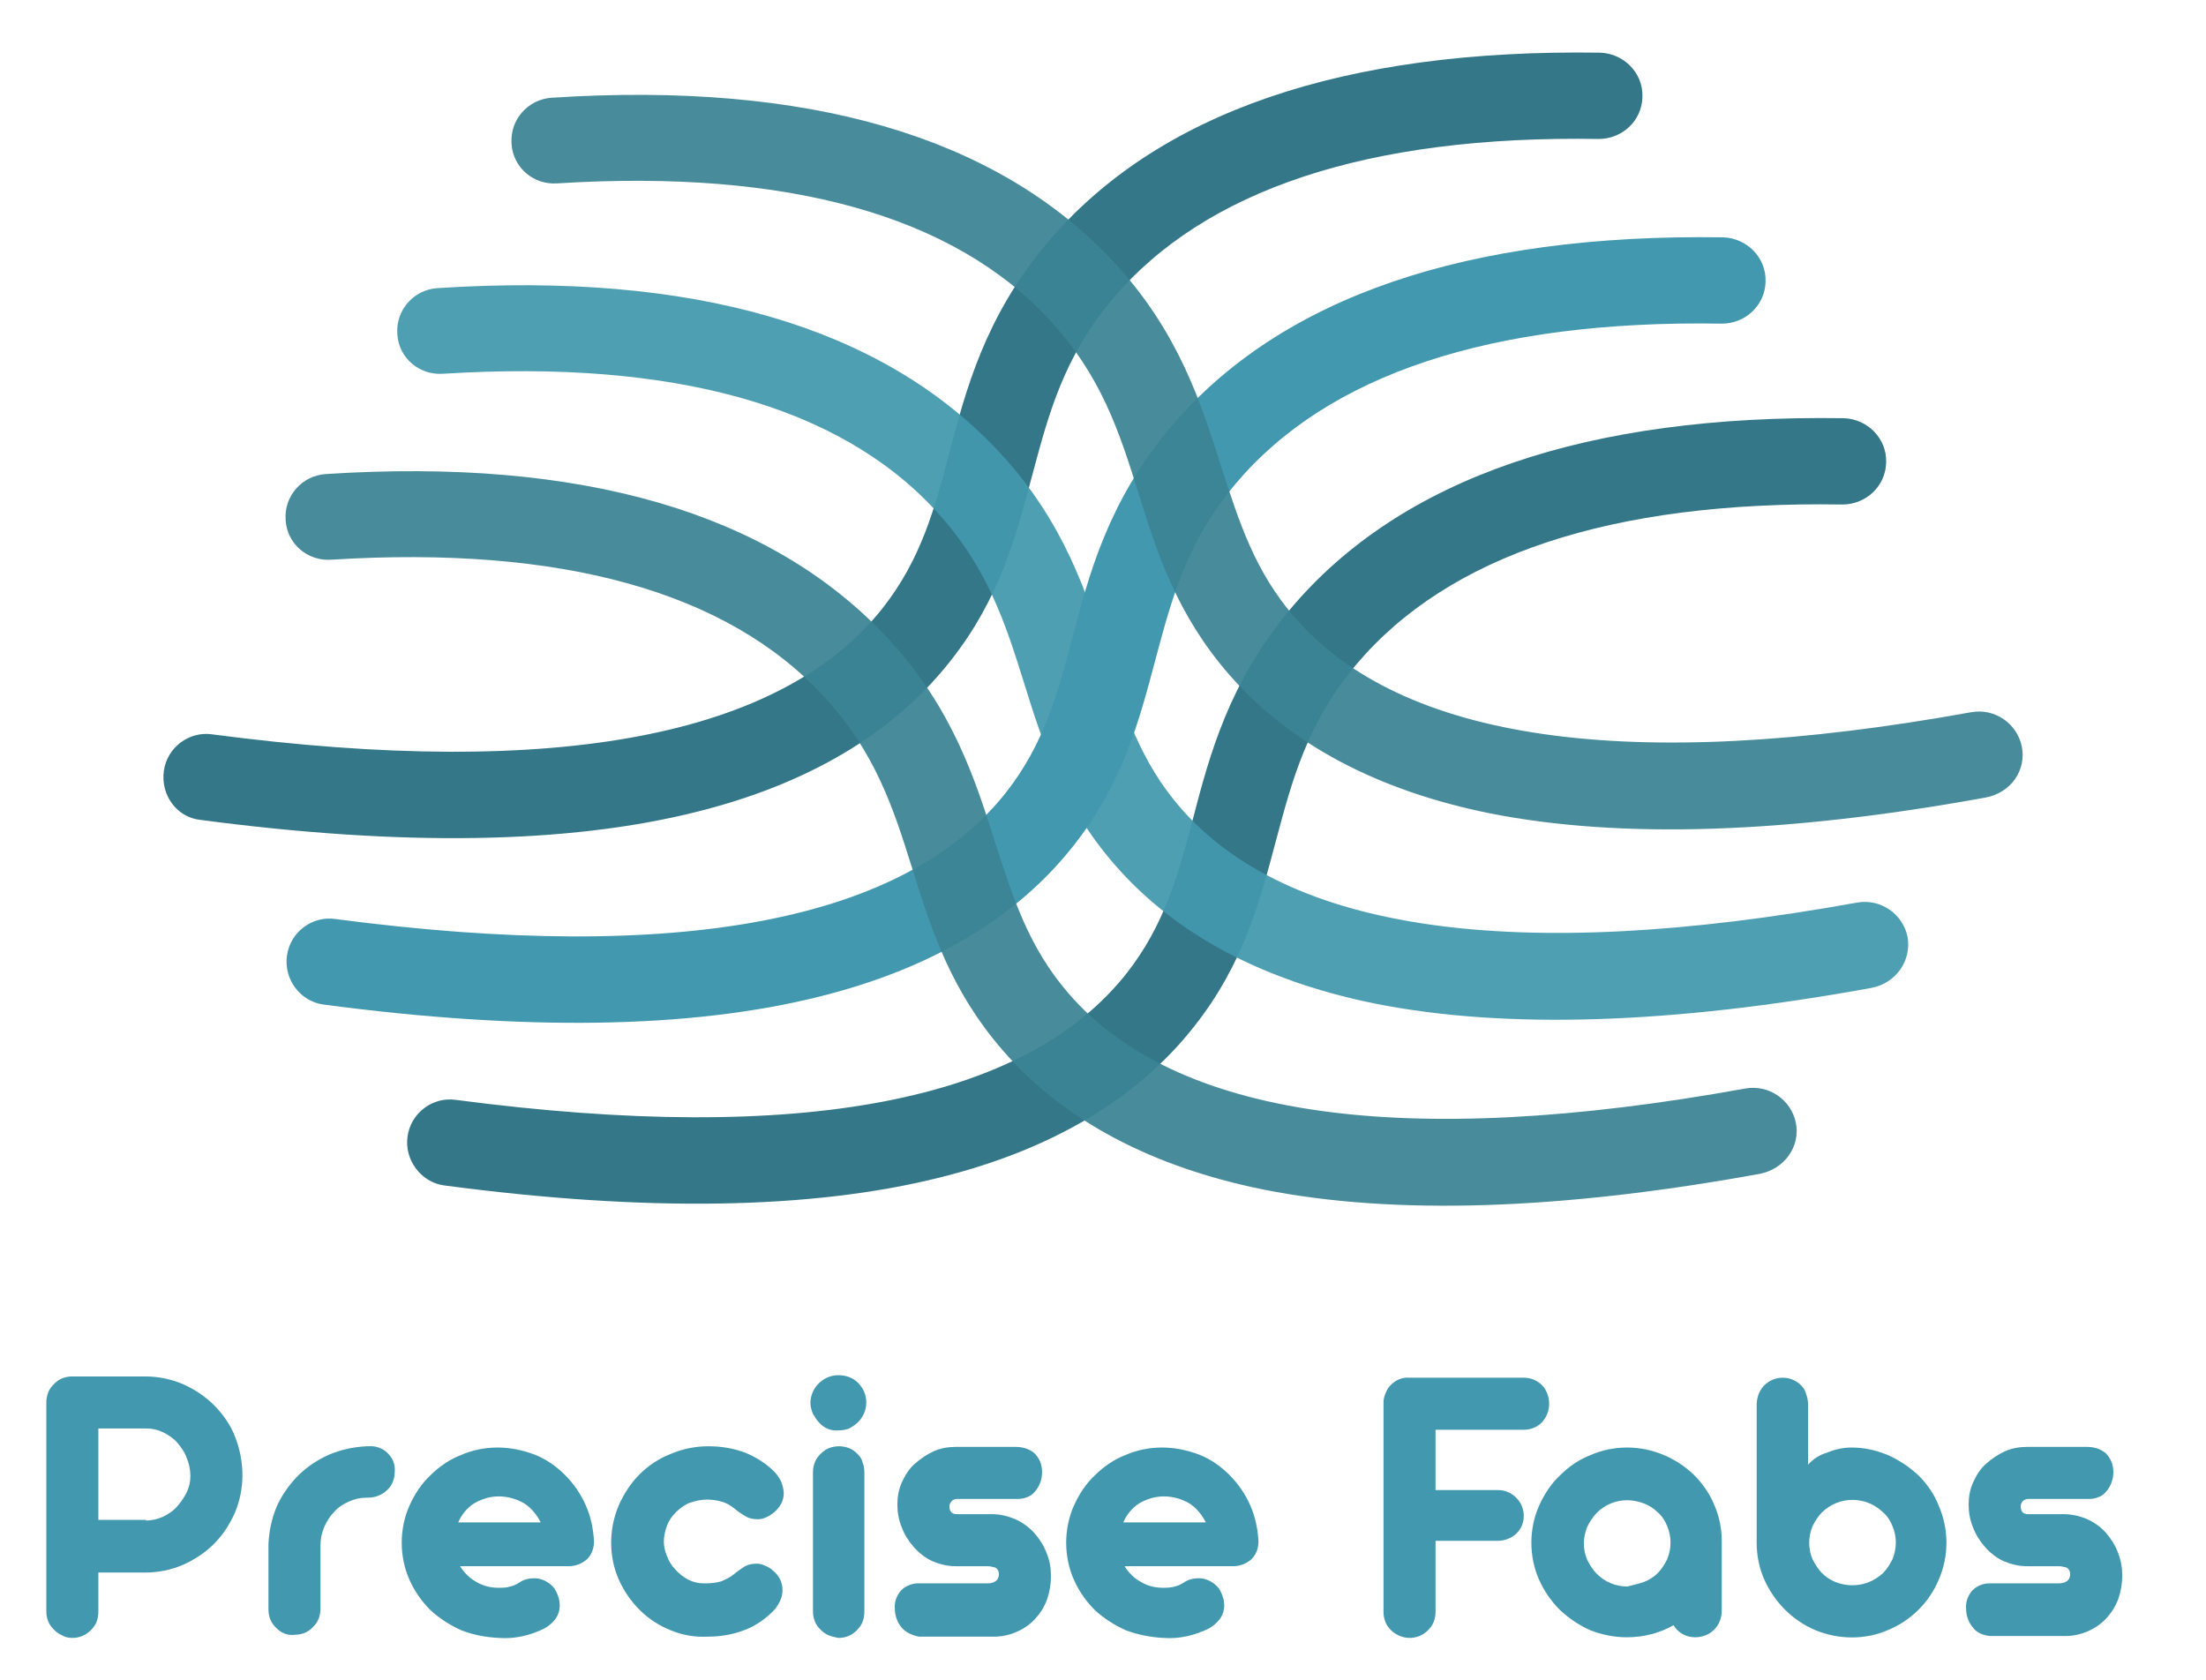
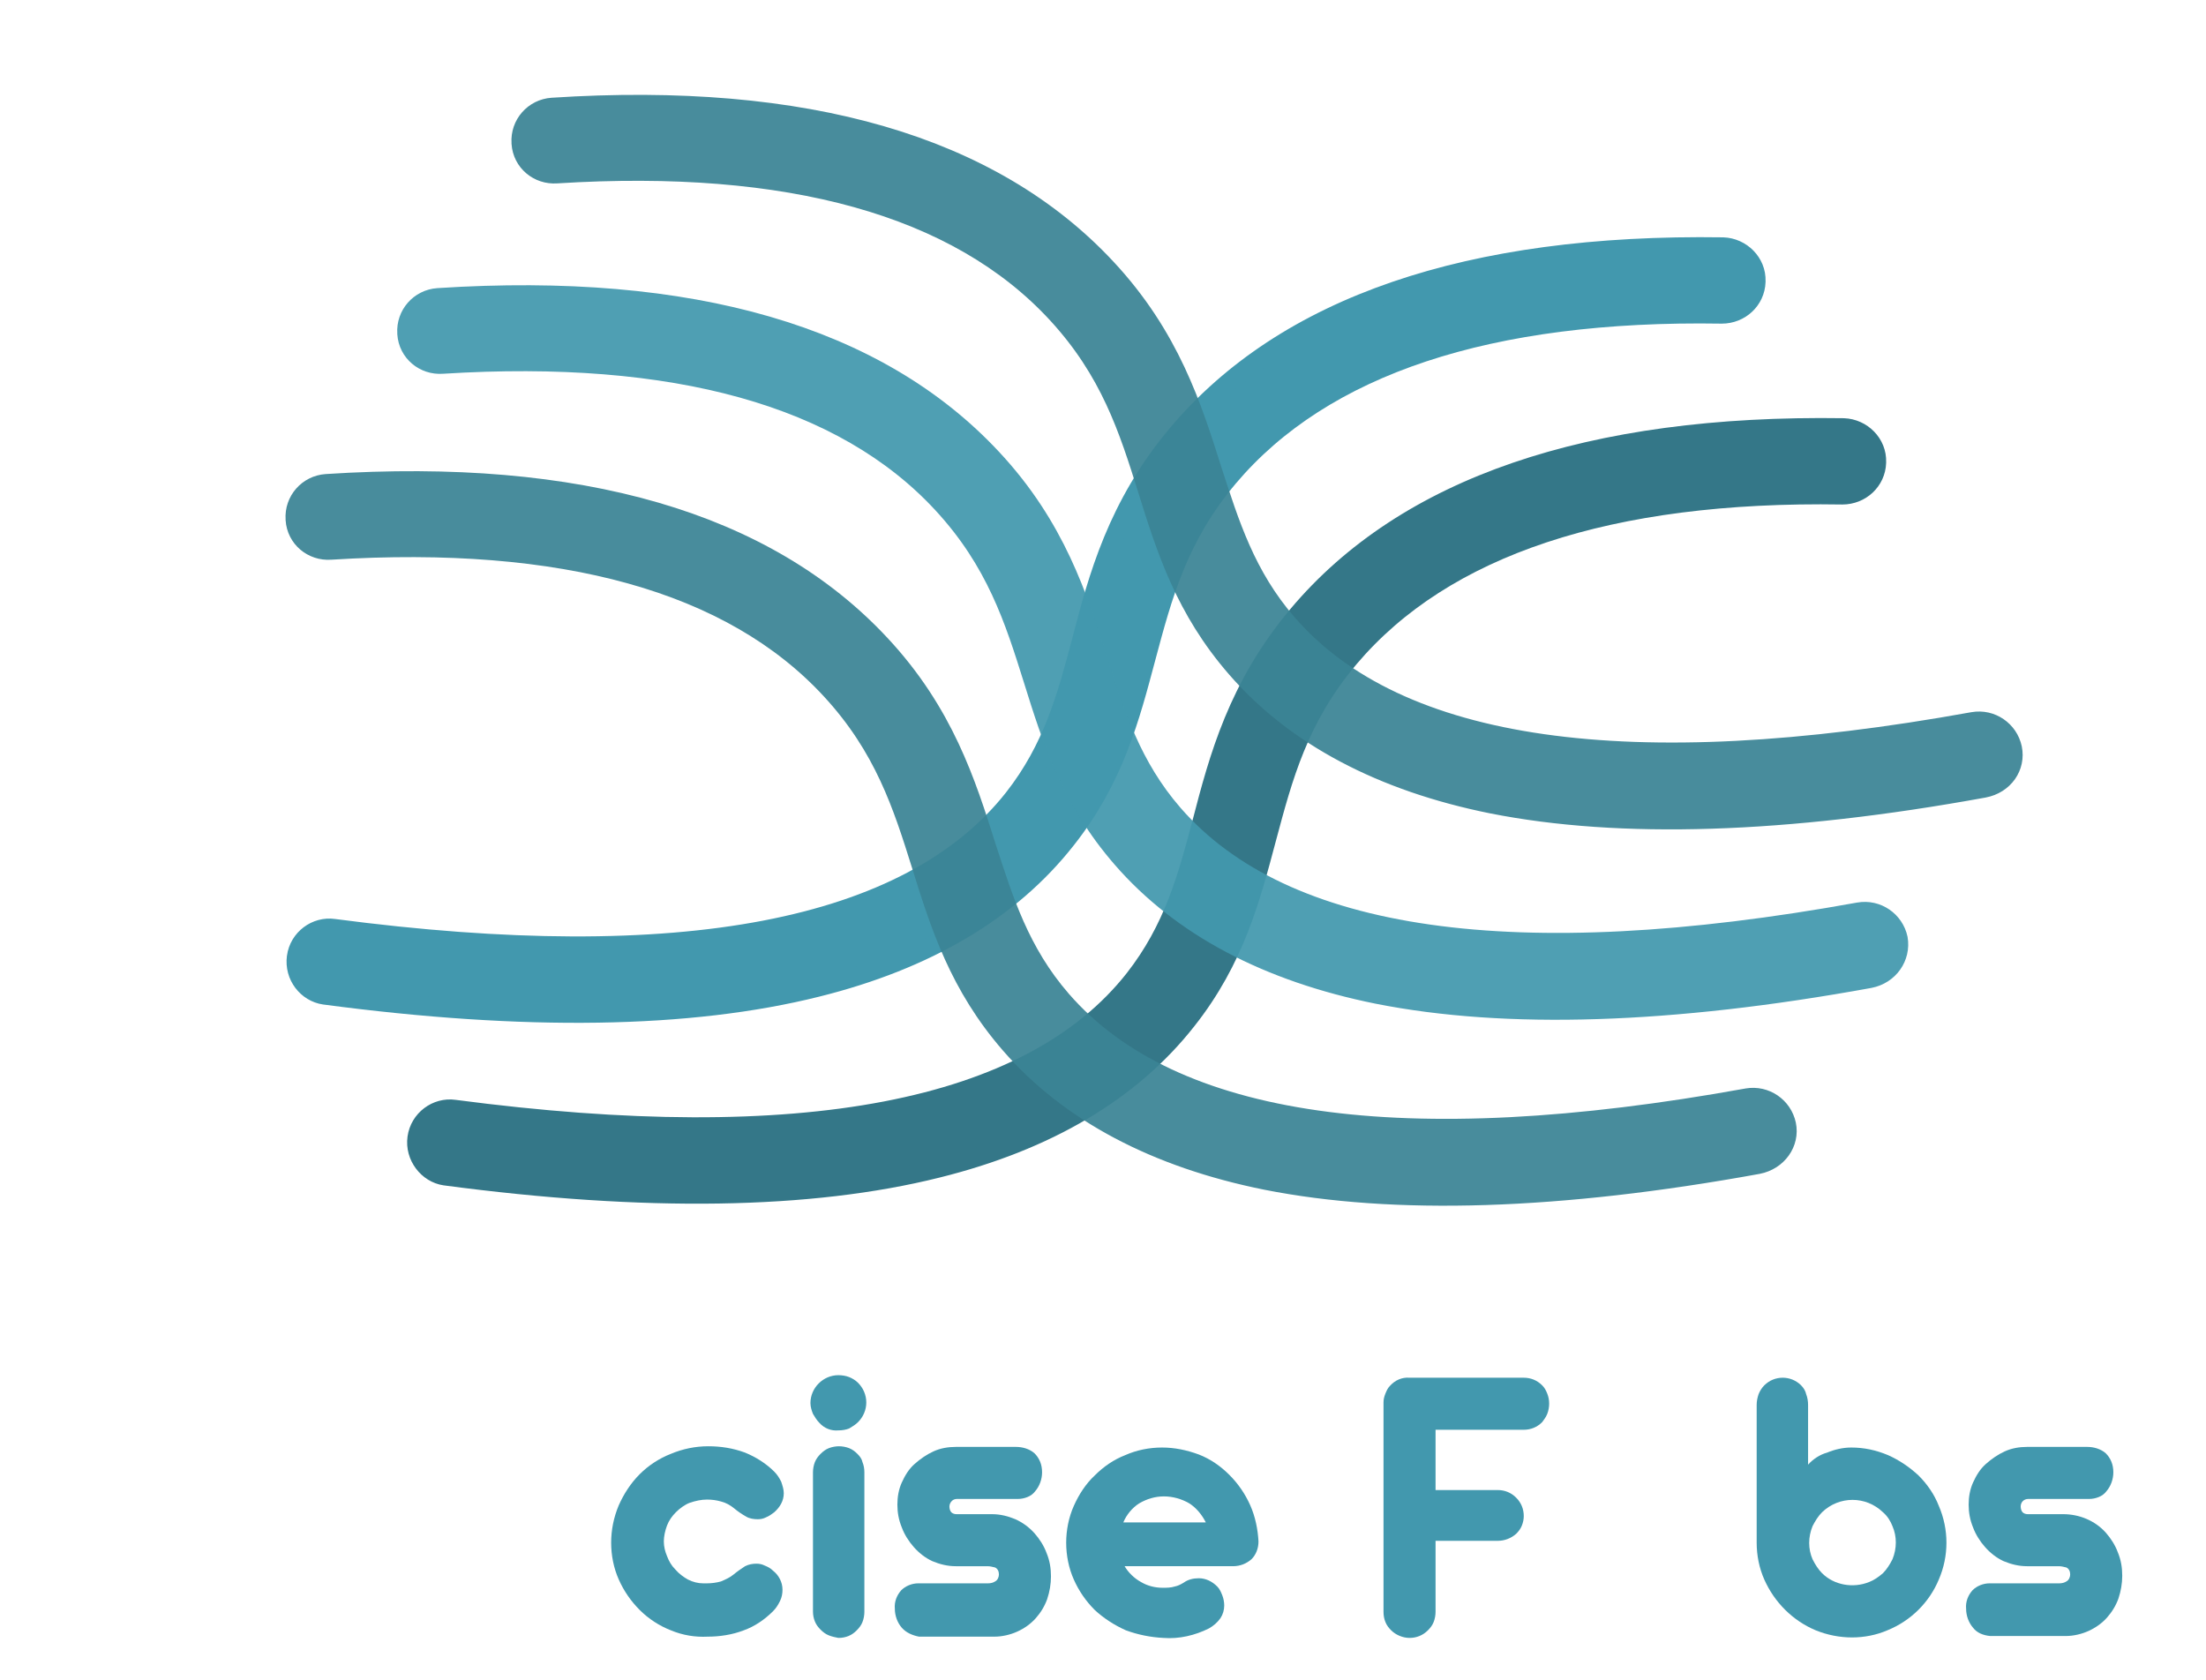
<svg xmlns="http://www.w3.org/2000/svg" id="a3b987dd-679d-497e-b77a-eb0d83d670cd" x="0px" y="0px" viewBox="0 0 347.6 264.7" style="enable-background:new 0 0 347.6 264.7;" xml:space="preserve">
  <style type="text/css">	.st0{fill:#347788;stroke:#347788;stroke-width:3;stroke-miterlimit:10;}	.st1{fill:#4298AE;stroke:#4298AE;stroke-width:3;stroke-miterlimit:10;}	.st2{opacity:0.93;}	.st3{fill:#3B8495;stroke:#3B8495;stroke-width:3;stroke-miterlimit:10;}	.st4{fill:#4298AE;}</style>
-   <path class="st0" d="M27.3,121.7L27.3,121.7c0.4-2.9,3.1-4.9,5.9-4.5c54.7,7.2,90.7,0.3,107.1-20.5c6.2-7.9,8.4-16.1,10.7-24.8 c2.6-10,5.6-21.3,15.1-32.6c17-20.2,45.9-30.1,86-29.5c2.9,0.1,5.3,2.5,5.2,5.4c0,0,0,0.1,0,0.1l0,0c-0.1,2.9-2.5,5.1-5.4,5.1 c-36.7-0.6-62.8,8.1-77.7,25.7c-8,9.5-10.4,18.7-13,28.4c-2.5,9.4-5,19.1-12.6,28.7c-8.8,11.2-22,19-39.3,23.3 c-20,5-46,5.4-77.6,1.2C28.9,127.4,26.9,124.7,27.3,121.7C27.3,121.8,27.3,121.8,27.3,121.7z" />
  <path class="st1" d="M46.7,150.8L46.7,150.8c0.4-2.9,3.1-4.9,5.9-4.5c54.7,7.2,90.7,0.3,107.1-20.5c6.2-7.9,8.4-16.1,10.7-24.8 c2.6-10,5.6-21.3,15.1-32.6c17-20.2,45.9-30.1,86-29.5c2.9,0.1,5.3,2.5,5.2,5.4c0,0,0,0.1,0,0.1l0,0c-0.1,2.9-2.5,5.1-5.4,5.1 c-36.7-0.6-62.8,8.1-77.7,25.7c-8,9.5-10.4,18.7-13,28.4c-2.5,9.4-5,19.1-12.6,28.7c-8.8,11.2-22,19-39.3,23.3 c-20,5-46,5.4-77.6,1.2C48.4,156.4,46.3,153.8,46.7,150.8C46.7,150.9,46.7,150.8,46.7,150.8z" />
  <path class="st0" d="M65.7,179.3L65.7,179.3c0.4-2.9,3.1-4.9,5.9-4.5c54.7,7.2,90.7,0.3,107.1-20.5c6.2-7.9,8.4-16.1,10.7-24.8 c2.6-10,5.6-21.3,15.1-32.6c17-20.2,45.9-30.1,86-29.5c2.9,0.1,5.3,2.5,5.2,5.4c0,0,0,0.1,0,0.1l0,0c-0.1,2.9-2.5,5.1-5.4,5.1 c-36.7-0.6-62.8,8.1-77.7,25.7c-8,9.5-10.4,18.7-13,28.4c-2.5,9.4-5,19.1-12.6,28.7c-8.8,11.2-22,19-39.3,23.3 c-20,5-46,5.4-77.6,1.2C67.4,184.9,65.3,182.2,65.7,179.3C65.7,179.3,65.7,179.3,65.7,179.3z" />
  <g class="st2">
    <path class="st3" d="M317.1,117.9L317.1,117.9c-0.6-2.8-3.3-4.7-6.2-4.2c-54.2,9.8-90.6,4.6-108-15.4c-6.6-7.6-9.1-15.7-11.9-24.3  c-3.1-9.8-6.6-21-16.7-31.8c-18-19.3-47.3-27.9-87.3-25.3c-2.9,0.2-5.1,2.7-4.9,5.6c0,0,0,0.1,0,0.1l0,0c0.2,2.9,2.7,5,5.6,4.8  c36.6-2.3,63.2,5.1,78.8,22c8.4,9.1,11.3,18.2,14.3,27.8c2.9,9.3,5.9,18.8,14,28.1c9.3,10.7,22.9,17.9,40.3,21.4  c20.2,4,46.2,3.2,77.5-2.5C315.8,123.6,317.7,120.8,317.1,117.9C317.2,117.9,317.1,117.9,317.1,117.9z" />
  </g>
  <g class="st2">
    <path class="st1" d="M299.1,147.9L299.1,147.9c-0.6-2.8-3.3-4.7-6.2-4.2c-54.2,9.8-90.6,4.6-108-15.4c-6.6-7.6-9.1-15.7-11.9-24.3  c-3.1-9.8-6.6-21-16.7-31.8c-18-19.3-47.3-27.9-87.3-25.3c-2.9,0.2-5.1,2.7-4.9,5.6c0,0,0,0.1,0,0.1l0,0c0.2,2.9,2.7,5,5.6,4.8  c36.6-2.3,63.2,5.1,78.8,22c8.4,9.1,11.3,18.2,14.3,27.8c2.9,9.3,5.9,18.8,14,28.1c9.3,10.7,22.9,17.9,40.3,21.4  c20.2,4,46.2,3.2,77.5-2.5C297.7,153.6,299.6,150.8,299.1,147.9C299.1,147.9,299.1,147.9,299.1,147.9z" />
  </g>
  <g class="st2">
    <path class="st3" d="M281.5,177.2L281.5,177.2c-0.6-2.8-3.3-4.7-6.2-4.2c-54.2,9.8-90.6,4.6-108-15.4c-6.6-7.6-9.1-15.7-11.9-24.3  c-3.1-9.8-6.6-21-16.7-31.8c-18-19.3-47.3-27.9-87.3-25.3c-2.9,0.2-5.1,2.7-4.9,5.6c0,0,0,0.1,0,0.1l0,0c0.2,2.9,2.7,5,5.6,4.8  c36.6-2.3,63.2,5.1,78.8,22c8.4,9.1,11.3,18.2,14.3,27.8c2.9,9.3,5.9,18.8,14,28.1c9.3,10.7,22.9,17.9,40.3,21.4  c20.2,4,46.2,3.2,77.5-2.5C280.1,182.9,282.1,180.1,281.5,177.2C281.5,177.2,281.5,177.2,281.5,177.2z" />
  </g>
-   <path class="st4" d="M9.8,257.7c-0.5-0.2-0.9-0.5-1.3-0.9c-0.4-0.4-0.7-0.8-0.9-1.3c-0.2-0.5-0.3-1-0.3-1.6v-32.9 c0-0.5,0.1-1.1,0.3-1.6c0.2-0.5,0.5-0.9,0.9-1.3c0.4-0.4,0.8-0.7,1.3-0.9c0.5-0.2,1-0.3,1.6-0.3h11.5c2,0,4,0.4,5.9,1.2 c1.8,0.8,3.5,1.9,4.9,3.3c1.4,1.4,2.6,3.1,3.3,4.9c0.8,2,1.2,4.1,1.2,6.2c0,2-0.4,4-1.2,5.9c-0.8,1.8-1.9,3.5-3.3,4.9 c-1.4,1.4-3.1,2.5-4.9,3.3c-1.9,0.8-3.9,1.2-5.9,1.2h-7.4v6.2c0,0.5-0.1,1.1-0.3,1.6c-0.2,0.5-0.5,0.9-0.9,1.3 c-0.8,0.8-1.8,1.2-2.9,1.2C10.8,258.1,10.3,258,9.8,257.7z M23,239.6c0.9,0,1.8-0.2,2.7-0.6c0.8-0.4,1.6-0.9,2.2-1.6 c0.6-0.7,1.1-1.4,1.5-2.2c0.4-0.8,0.6-1.7,0.6-2.6c0-1-0.2-2-0.6-2.9c-0.3-0.9-0.9-1.7-1.5-2.4c-0.6-0.7-1.4-1.2-2.2-1.6 c-0.8-0.4-1.7-0.6-2.6-0.6h-7.6v14.4H23z" />
-   <path class="st4" d="M44.8,257.4c-0.5-0.2-0.9-0.5-1.3-0.9c-0.4-0.4-0.7-0.8-0.9-1.3c-0.2-0.5-0.3-1-0.3-1.6v-10.3 c0.1-2,0.5-4,1.3-5.9c0.8-1.8,2-3.5,3.4-4.9c1.4-1.4,3.1-2.5,4.9-3.3c1.9-0.8,3.9-1.2,5.9-1.3H58c1.2-0.1,2.3,0.3,3.1,1.1 c0.8,0.8,1.2,1.8,1.1,2.9c0,1.1-0.4,2.2-1.2,2.9c-0.4,0.4-0.9,0.7-1.4,0.9c-0.5,0.2-1.1,0.3-1.6,0.3h-0.2c-1,0-1.9,0.2-2.8,0.6 c-0.9,0.4-1.7,0.9-2.3,1.6c-0.7,0.7-1.2,1.5-1.6,2.4c-0.4,0.9-0.6,1.9-0.6,2.9v10c0,0.5-0.1,1.1-0.3,1.6c-0.2,0.5-0.5,0.9-0.9,1.3 c-0.7,0.8-1.8,1.2-2.8,1.2C45.9,257.7,45.3,257.6,44.8,257.4z" />
-   <path class="st4" d="M72.7,256.9c-1.8-0.8-3.5-1.9-4.9-3.2c-1.4-1.4-2.5-3-3.3-4.8c-0.8-1.8-1.2-3.8-1.2-5.8c0-2,0.4-4,1.2-5.8 c0.8-1.8,1.9-3.5,3.3-4.8c1.4-1.4,3-2.5,4.8-3.2c1.8-0.8,3.8-1.2,5.8-1.2c2,0,3.9,0.4,5.8,1.1c1.8,0.7,3.4,1.8,4.8,3.2 c1.4,1.4,2.5,3,3.3,4.8c0.8,1.8,1.2,3.8,1.3,5.7c0,1.1-0.4,2.1-1.1,2.8c-0.8,0.7-1.8,1.1-2.9,1.1H72.5c0.6,1,1.5,1.9,2.6,2.5 c1,0.6,2.2,0.9,3.4,0.9c0.6,0,1.3,0,1.9-0.2c0.5-0.1,0.9-0.3,1.4-0.6c0.7-0.5,1.5-0.7,2.4-0.7c1.1,0,2.1,0.5,2.9,1.3 c0.4,0.4,0.6,0.9,0.8,1.4c0.2,0.5,0.3,1.1,0.3,1.6c0,0.7-0.2,1.4-0.6,2c-0.5,0.7-1.1,1.2-1.8,1.6c-2.2,1.1-4.7,1.7-7.2,1.5 C76.5,258,74.5,257.6,72.7,256.9z M85.2,239.9c-0.6-1.2-1.5-2.3-2.6-3c-1.2-0.7-2.6-1.1-4-1.1c-1.4,0-2.7,0.4-3.9,1.1 c-1.1,0.7-2,1.8-2.5,3H85.2z" />
  <path class="st4" d="M105.7,256.9c-1.8-0.7-3.5-1.8-4.9-3.2c-1.4-1.4-2.5-3-3.3-4.8c-0.8-1.8-1.2-3.8-1.2-5.8c0-2,0.4-4,1.2-5.9 c0.8-1.8,1.9-3.5,3.3-4.9c1.4-1.4,3.1-2.5,4.9-3.2c1.9-0.8,3.9-1.2,5.9-1.2c2,0,3.9,0.3,5.8,1c1.7,0.7,3.3,1.7,4.6,3 c0.5,0.5,0.8,1,1.1,1.6c0.2,0.6,0.4,1.2,0.4,1.8c0,1.2-0.6,2.2-1.5,3c-0.4,0.3-0.8,0.6-1.3,0.8c-0.4,0.2-0.8,0.3-1.3,0.3 c-0.6,0-1.3-0.1-1.8-0.4c-0.7-0.4-1.3-0.8-1.9-1.3c-0.6-0.5-1.3-0.9-2.1-1.1c-0.7-0.2-1.4-0.3-2.2-0.3c-0.9,0-1.8,0.2-2.7,0.5 c-0.8,0.3-1.6,0.9-2.2,1.5c-0.6,0.6-1.1,1.3-1.4,2.1c-0.3,0.8-0.5,1.7-0.5,2.5c0,0.8,0.2,1.6,0.5,2.3c0.3,0.8,0.7,1.5,1.3,2.1 c0.6,0.7,1.3,1.2,2,1.6c0.8,0.4,1.6,0.6,2.4,0.6h0.3c0.1,0,0.2,0,0.3,0c0.7,0,1.5-0.1,2.2-0.3c0.7-0.3,1.4-0.6,2-1.1 c0.6-0.5,1.2-0.9,1.8-1.3c0.6-0.3,1.2-0.4,1.8-0.4c0.5,0,0.9,0.1,1.3,0.3c0.5,0.2,0.9,0.4,1.3,0.8c0.9,0.7,1.5,1.8,1.5,3 c0,0.6-0.1,1.2-0.4,1.8c-0.3,0.6-0.6,1.1-1.1,1.6c-1.3,1.3-2.9,2.4-4.6,3c-1.8,0.7-3.8,1-5.7,1C109.6,258,107.6,257.7,105.7,256.9z" />
  <path class="st4" d="M129.1,224.2c-0.4-0.4-0.7-0.9-1-1.4c-0.2-0.5-0.4-1.1-0.4-1.7c0-1.2,0.5-2.3,1.3-3.1c0.8-0.8,1.9-1.3,3.1-1.3 c0.6,0,1.2,0.1,1.7,0.3c0.5,0.2,1,0.5,1.4,0.9c0.8,0.8,1.3,1.9,1.3,3.1c0,1.2-0.5,2.3-1.3,3.1c-0.4,0.4-0.9,0.7-1.4,1 c-0.5,0.2-1.1,0.3-1.7,0.3C131,225.5,129.9,225.1,129.1,224.2z M130.6,257.7c-0.5-0.2-0.9-0.5-1.3-0.9c-0.4-0.4-0.7-0.8-0.9-1.3 c-0.2-0.5-0.3-1-0.3-1.6v-21.9c0-0.5,0.1-1.1,0.3-1.6c0.2-0.5,0.5-0.9,0.9-1.3c0.4-0.4,0.8-0.7,1.3-0.9c0.5-0.2,1.1-0.3,1.6-0.3 c0.5,0,1.1,0.1,1.6,0.3c0.5,0.2,0.9,0.5,1.3,0.9c0.4,0.4,0.7,0.8,0.8,1.3c0.2,0.5,0.3,1,0.3,1.6V254c0,0.5-0.1,1.1-0.3,1.6 c-0.2,0.5-0.5,0.9-0.9,1.3c-0.4,0.4-0.8,0.7-1.3,0.9c-0.5,0.2-1,0.3-1.6,0.3C131.6,258,131.1,257.9,130.6,257.7z" />
  <path class="st4" d="M142.1,256.5c-0.7-0.8-1.1-1.9-1.1-3c-0.1-1.1,0.3-2.1,1-2.9c0.7-0.7,1.7-1.1,2.7-1.1h11c0.4,0,0.8-0.1,1.1-0.3 c0.4-0.2,0.6-0.7,0.6-1.1c0-0.5-0.2-0.9-0.6-1.1c-0.4-0.1-0.8-0.2-1.2-0.2h-5c-1.3,0-2.5-0.3-3.7-0.8c-1.1-0.5-2.1-1.3-2.9-2.2 c-0.8-0.9-1.5-2-1.9-3.1c-0.5-1.2-0.7-2.4-0.7-3.6c0-1.2,0.2-2.4,0.7-3.5c0.5-1.1,1.1-2.1,2-2.9c0.9-0.8,1.9-1.5,3-2 c1.1-0.5,2.3-0.7,3.5-0.7h9.5c1,0,2.1,0.3,2.9,1c0.8,0.8,1.2,1.8,1.2,3c0,1.1-0.4,2.2-1.1,3c-0.3,0.4-0.7,0.7-1.2,0.9 c-0.5,0.2-1,0.3-1.5,0.3h-9.6c-0.3,0-0.6,0.1-0.8,0.3c-0.2,0.2-0.4,0.5-0.4,0.9c0,0.3,0.1,0.7,0.3,0.9c0.2,0.2,0.5,0.3,0.8,0.3h5.6 c1.3,0,2.5,0.3,3.7,0.8c1.1,0.5,2.1,1.2,3,2.2c0.8,0.9,1.5,2,1.9,3.1c0.5,1.2,0.7,2.4,0.7,3.7c0,1.2-0.2,2.4-0.6,3.6 c-0.4,1.1-1,2.1-1.8,3c-0.8,0.9-1.8,1.6-2.9,2.1c-1.1,0.5-2.4,0.8-3.6,0.8h-11.9C143.8,257.7,142.8,257.3,142.1,256.5z" />
  <path class="st4" d="M177.4,256.9c-1.8-0.8-3.5-1.9-4.9-3.2c-1.4-1.4-2.5-3-3.3-4.8c-0.8-1.8-1.2-3.8-1.2-5.8c0-2,0.4-4,1.2-5.8 c0.8-1.8,1.9-3.5,3.3-4.8c1.4-1.4,3-2.5,4.8-3.2c1.8-0.8,3.8-1.2,5.8-1.2c2,0,3.9,0.4,5.8,1.1c1.8,0.7,3.4,1.8,4.8,3.2 c1.4,1.4,2.5,3,3.3,4.8c0.8,1.8,1.2,3.8,1.3,5.7c0,1.1-0.4,2.1-1.1,2.8c-0.8,0.7-1.8,1.1-2.9,1.1h-17.1c0.6,1,1.5,1.9,2.6,2.5 c1,0.6,2.2,0.9,3.4,0.9c0.6,0,1.3,0,1.9-0.2c0.5-0.1,0.9-0.3,1.4-0.6c0.7-0.5,1.5-0.7,2.4-0.7c1.1,0,2.1,0.5,2.9,1.3 c0.4,0.4,0.6,0.9,0.8,1.4c0.2,0.5,0.3,1.1,0.3,1.6c0,0.7-0.2,1.4-0.6,2c-0.5,0.7-1.1,1.2-1.8,1.6c-2.2,1.1-4.7,1.7-7.2,1.5 C181.3,258,179.3,257.6,177.4,256.9z M190,239.9c-0.6-1.2-1.5-2.3-2.6-3c-1.2-0.7-2.6-1.1-4-1.1c-1.4,0-2.7,0.4-3.9,1.1 c-1.1,0.7-2,1.8-2.5,3H190z" />
  <path class="st4" d="M219.2,256.9c-0.4-0.4-0.7-0.8-0.9-1.3c-0.2-0.5-0.3-1-0.3-1.6v-33c0-0.5,0.1-0.9,0.3-1.4 c0.2-0.5,0.4-0.9,0.7-1.2c0.8-0.9,1.9-1.4,3.1-1.3h18c1.1,0,2.1,0.4,2.9,1.2c0.4,0.4,0.6,0.8,0.8,1.3c0.2,0.5,0.3,1,0.3,1.6 c0,0.5-0.1,1.1-0.3,1.6c-0.2,0.5-0.5,0.9-0.8,1.3c-0.8,0.8-1.8,1.2-2.9,1.2h-13.9v9.5h9.8c1.1,0,2.1,0.4,2.9,1.2 c0.8,0.8,1.2,1.8,1.2,2.9c0,0.5-0.1,1-0.3,1.5c-0.2,0.5-0.5,0.9-0.9,1.3c-0.8,0.7-1.8,1.1-2.9,1.1h-9.8V254c0,0.5-0.1,1.1-0.3,1.6 c-0.2,0.5-0.5,0.9-0.9,1.3c-0.8,0.8-1.8,1.2-2.9,1.2C221,258.1,219.9,257.6,219.2,256.9z" />
-   <path class="st4" d="M250.6,256.9c-1.8-0.8-3.4-1.9-4.8-3.2c-1.4-1.4-2.5-3-3.3-4.8c-0.8-1.8-1.2-3.8-1.2-5.8c0-2,0.4-4,1.2-5.8 c0.8-1.8,1.9-3.5,3.3-4.8c1.4-1.4,3-2.5,4.8-3.2c1.8-0.8,3.8-1.2,5.8-1.2c3.9,0,7.7,1.6,10.5,4.3c1.4,1.4,2.5,3,3.2,4.7 c0.8,1.8,1.2,3.8,1.2,5.7v11c0,1.1-0.4,2.2-1.2,3c-0.8,0.8-1.9,1.2-3,1.2c-1.4,0-2.7-0.7-3.4-1.9c-2.3,1.3-4.8,1.9-7.4,1.9 C254.4,258,252.4,257.6,250.6,256.9z M259,249.3c0.8-0.3,1.6-0.8,2.2-1.4c0.6-0.6,1.1-1.4,1.5-2.2c0.7-1.7,0.7-3.6,0-5.2 c-0.3-0.8-0.8-1.6-1.5-2.2c-0.6-0.6-1.4-1.1-2.2-1.4c-0.8-0.3-1.7-0.5-2.6-0.5c-1.8,0-3.5,0.7-4.8,2c-0.6,0.6-1.1,1.4-1.5,2.2 c-0.7,1.7-0.7,3.6,0,5.2c0.4,0.8,0.9,1.6,1.5,2.2c1.3,1.3,3,2,4.8,2C257.2,249.8,258.1,249.6,259,249.3z" />
  <path class="st4" d="M286.1,256.9c-3.6-1.5-6.5-4.4-8.1-8c-0.8-1.8-1.2-3.8-1.2-5.8v-21.7c0-0.6,0.1-1.1,0.3-1.7 c0.2-0.5,0.5-1,0.9-1.4c1.6-1.6,4.2-1.6,5.8,0c0.4,0.4,0.7,0.9,0.8,1.4c0.2,0.5,0.3,1.1,0.3,1.7v9.4c0.8-0.9,1.9-1.6,3-1.9 c1.2-0.5,2.5-0.8,3.8-0.8c2,0,3.9,0.4,5.8,1.2c1.8,0.8,3.4,1.9,4.8,3.2c1.4,1.4,2.5,3,3.2,4.8c1.6,3.7,1.6,7.9,0,11.6 c-1.5,3.6-4.4,6.5-8.1,8C293.9,258.4,289.8,258.4,286.1,256.9L286.1,256.9z M294.5,249.3c0.8-0.3,1.5-0.8,2.2-1.4 c0.6-0.6,1.1-1.4,1.5-2.2c0.7-1.7,0.7-3.6,0-5.2c-0.3-0.8-0.8-1.6-1.5-2.2c-2.7-2.6-6.9-2.6-9.6,0c-0.6,0.6-1.1,1.4-1.5,2.2 c-0.7,1.7-0.7,3.6,0,5.2c0.4,0.8,0.9,1.6,1.5,2.2C289,249.8,292,250.3,294.5,249.3z" />
  <path class="st4" d="M310.9,256.5c-0.7-0.8-1.1-1.9-1.1-3c-0.1-1.1,0.3-2.1,1-2.9c0.7-0.7,1.7-1.1,2.7-1.1h11c0.4,0,0.8-0.1,1.1-0.3 c0.4-0.2,0.6-0.7,0.6-1.1c0-0.5-0.2-0.9-0.6-1.1c-0.4-0.1-0.8-0.2-1.2-0.2h-5c-1.3,0-2.5-0.3-3.7-0.8c-1.1-0.5-2.1-1.3-2.9-2.2 c-0.8-0.9-1.5-2-1.9-3.1c-0.5-1.2-0.7-2.4-0.7-3.6c0-1.2,0.2-2.4,0.7-3.5c0.5-1.1,1.1-2.1,2-2.9c0.9-0.8,1.9-1.5,3-2 c1.1-0.5,2.3-0.7,3.5-0.7h9.5c1,0,2.1,0.3,2.9,1c0.8,0.8,1.2,1.8,1.2,3c0,1.1-0.4,2.2-1.1,3c-0.3,0.4-0.7,0.7-1.2,0.9 c-0.5,0.2-1,0.3-1.5,0.3h-9.6c-0.7,0-1.2,0.5-1.2,1.2c0,0,0,0,0,0c0,0.3,0.1,0.7,0.3,0.9c0.2,0.2,0.5,0.3,0.8,0.3h5.6 c2.5,0,5,1,6.7,2.9c0.8,0.9,1.5,2,1.9,3.1c0.5,1.2,0.7,2.4,0.7,3.7c0,1.2-0.2,2.4-0.6,3.6c-0.4,1.1-1,2.1-1.8,3 c-0.8,0.9-1.8,1.6-2.9,2.1c-1.1,0.5-2.4,0.8-3.6,0.8h-11.9C312.5,257.7,311.5,257.3,310.9,256.5z" />
</svg>